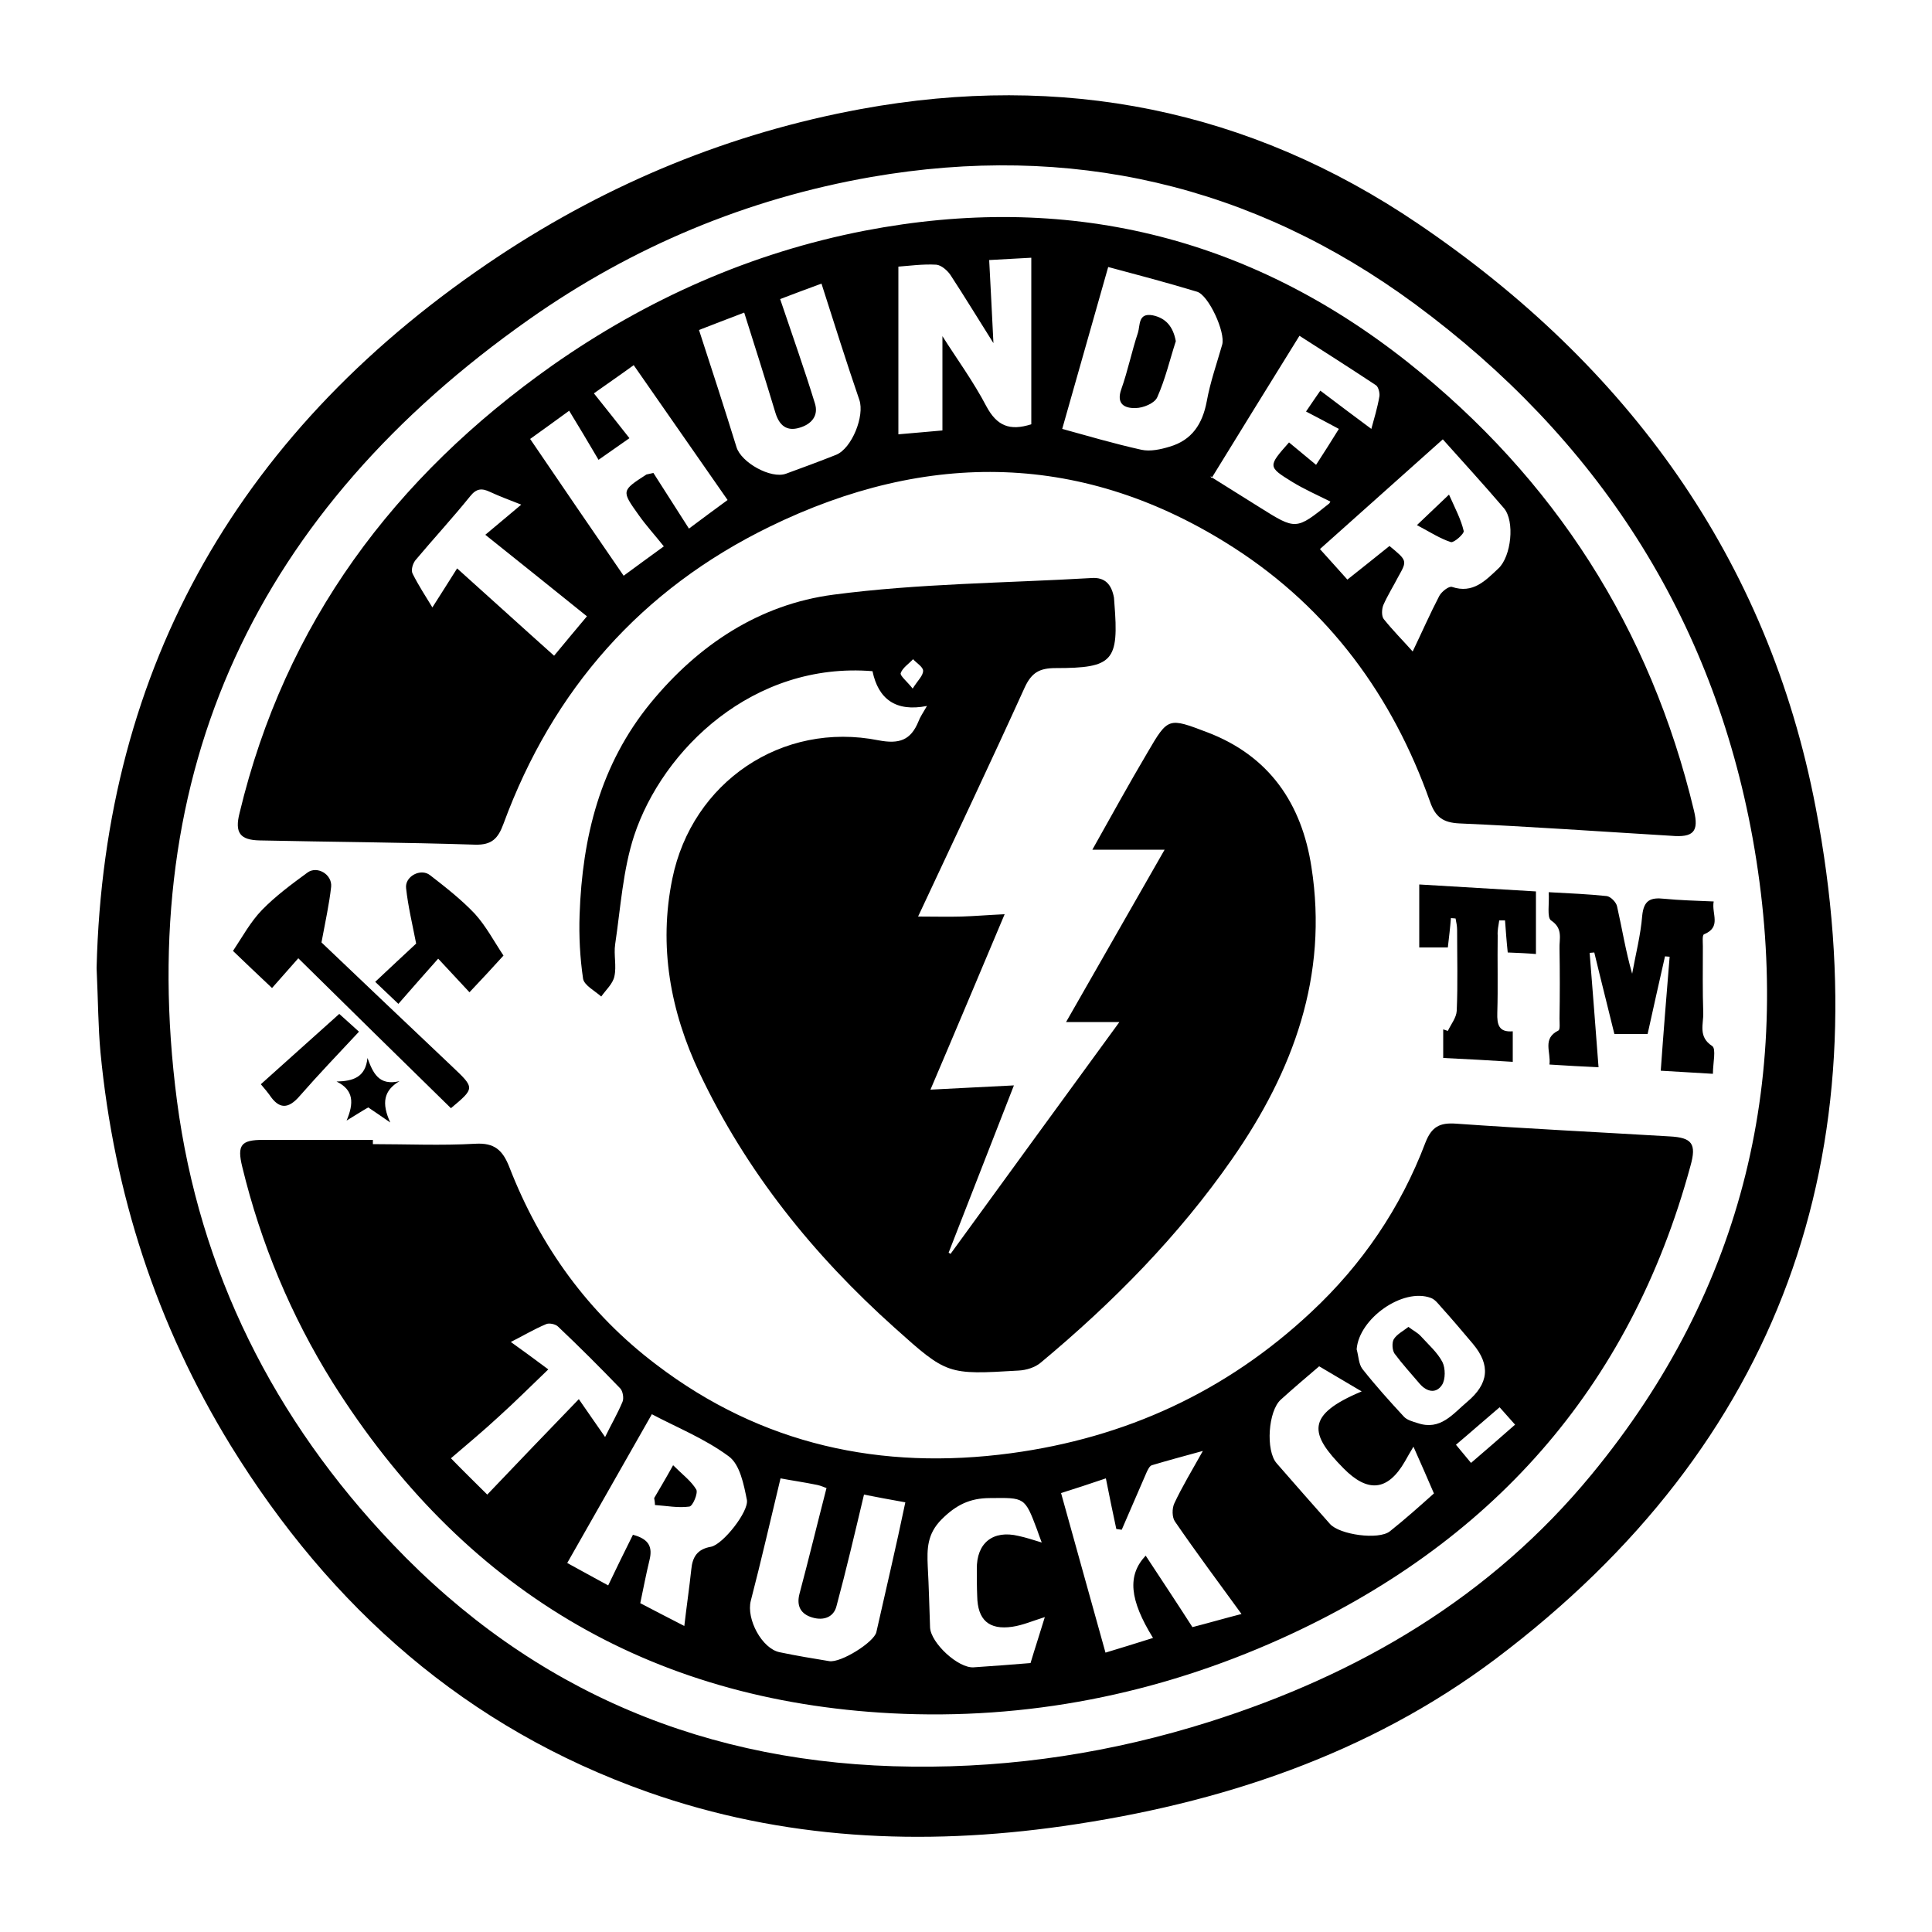
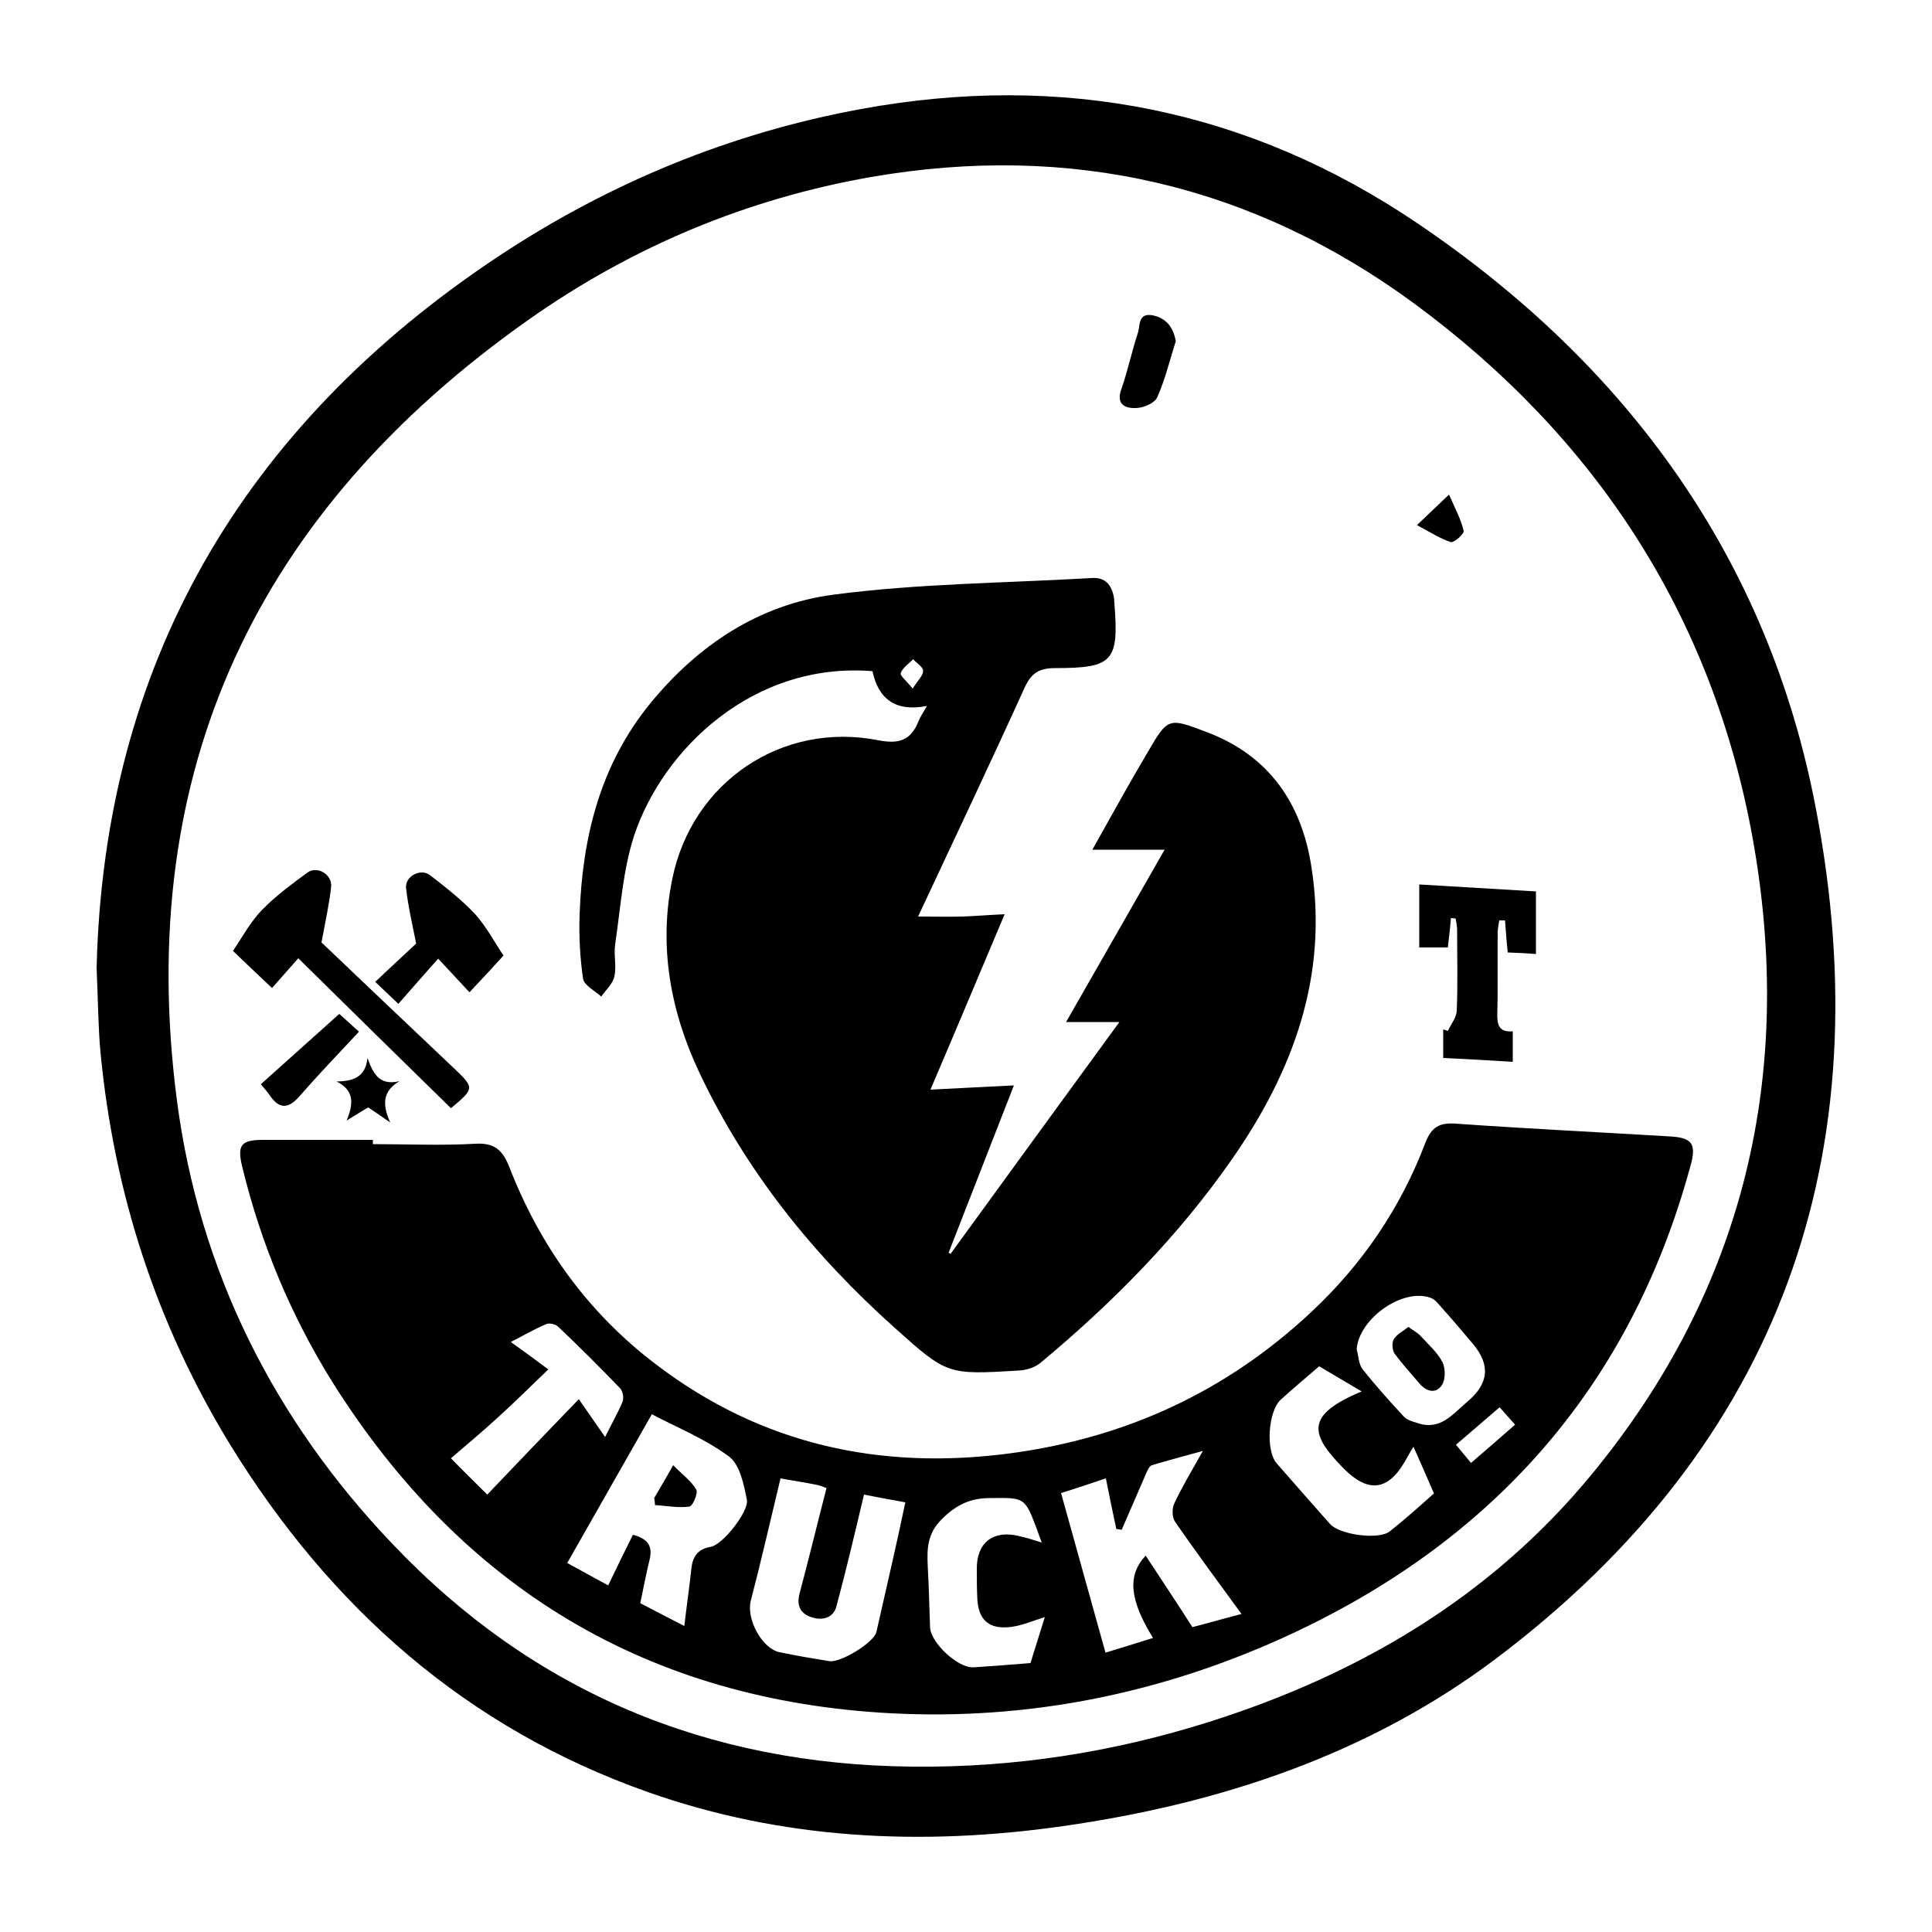
<svg xmlns="http://www.w3.org/2000/svg" version="1.1" id="Calque_1" x="0px" y="0px" viewBox="0 0 500 500" style="enable-background:new 0 0 500 500;" xml:space="preserve">
  <g>
    <path d="M174.2,379.2c-2,3.6-3.5,6.1-4.9,8.5c0.1,0.6,0.2,1.2,0.2,1.8c3,0.2,6,0.8,8.9,0.4c0.9-0.1,2.3-3.5,1.8-4.4   C178.9,383.3,176.6,381.6,174.2,379.2z" />
    <path d="M103.1,259.8c3.5-4,6.9-7.9,10.3-11.7c2.9,3.1,5.3,5.7,8.1,8.7c3.2-3.4,6.2-6.6,8.8-9.5c-2.4-3.6-4.5-7.6-7.4-10.8   c-3.5-3.7-7.6-6.9-11.6-10c-2.4-1.9-6.6,0.3-6.2,3.4c0.5,4.6,1.6,9.2,2.6,14.3c-3.1,2.9-6.8,6.3-10.6,9.9   C99.1,256,100.8,257.6,103.1,259.8z" />
    <path d="M227.4,191.6c-25-5-48.3,10.8-53.4,35.8c-3.6,17.5-0.5,34.3,7,50.2c12.1,25.6,29.5,47.2,50.5,66   c13.6,12.2,13.7,12.2,32.1,11.1c2-0.1,4.3-0.8,5.8-2.1c18.6-15.5,35.6-32.7,49.5-52.7c15.8-22.7,24.9-47.4,20.5-75.5   c-2.5-16.4-10.9-28.8-27-34.9c-10-3.8-10.1-3.9-15.4,5.2c-4.8,8.1-9.3,16.3-14.3,25.2c6.8,0,12.5,0,18.7,0   c-8.5,14.9-16.8,29.4-25.5,44.6c5,0,9.2,0,13.8,0c-14.9,20.4-29.3,40.2-43.7,60c-0.2-0.1-0.3-0.2-0.5-0.3   c5.6-14.3,11.1-28.5,16.9-43.3c-7.5,0.4-14.3,0.7-21.6,1.1c6.5-15.2,12.7-30,19.2-45.4c-4.4,0.2-7.8,0.5-11.1,0.6   c-3.5,0.1-7.1,0-11.3,0c9.4-20.1,18.7-39.7,27.6-59.3c1.8-3.9,3.9-5,8-5c14.9,0,16.4-1.8,15.2-16.8c0-0.5-0.1-0.9-0.1-1.4   c-0.6-3.3-2.2-5.4-5.9-5.1c-22.3,1.3-44.7,1.4-66.7,4.3c-19.1,2.5-34.9,12.9-47.3,28c-13.1,16-17.7,34.8-18.4,54.8   c-0.2,5.5,0.1,11.2,0.9,16.6c0.3,1.7,3,3.1,4.7,4.6c1.2-1.7,3-3.3,3.4-5.2c0.6-2.7-0.2-5.6,0.2-8.3c1.4-9.4,2-19.2,4.9-28.1   c7.4-22.4,30.9-45.1,61.7-42.6c1.5,7.2,6,10.6,14.1,9c-1.1,1.9-1.8,2.9-2.2,4C235.7,191.6,232.7,192.6,227.4,191.6z M236.2,178.2   c-1.5-1.9-3.3-3.3-3.1-4c0.5-1.4,2.1-2.4,3.2-3.6c0.9,1,2.6,2,2.6,3C238.9,174.9,237.5,176.1,236.2,178.2z" />
    <path d="M388,238.2c0.5,0,1,0,1.5,0c0.2,2.7,0.4,5.5,0.7,8.3c2.6,0.1,4.9,0.2,7.3,0.4c0-5.6,0-10.7,0-16.2   c-10.2-0.6-20.1-1.2-30.2-1.8c0,5.7,0,10.8,0,16.3c2.6,0,5,0,7.4,0c0.3-2.6,0.6-5.1,0.8-7.6c0.4,0,0.8,0.1,1.2,0.1   c0.2,1,0.4,2,0.4,3c0,7,0.2,14-0.1,20.9c-0.1,1.8-1.5,3.5-2.3,5.2c-0.4-0.1-0.8-0.3-1.2-0.4c0,2.4,0,4.8,0,7.4   c6.1,0.3,11.9,0.6,18,1c0-2.6,0-4.8,0-7.9c-3.6,0.3-4.1-1.7-4-4.8c0.2-6.7,0-13.3,0.1-20C387.5,240.9,387.8,239.5,388,238.2z" />
    <path d="M103.4,279.8c-5.4,1.3-6.9-2.2-8.3-6c-0.5,5-3.7,6-8,6.1c4.5,2.2,4.5,5.6,2.6,10.1c2.5-1.5,4-2.5,5.6-3.4   c1.5,1,2.8,1.9,5.7,3.9C98.7,285.5,99.3,282.2,103.4,279.8z" />
-     <path d="M67.5,280.6c1.1,1.3,1.7,2,2.2,2.7c2.5,3.8,4.9,3.8,7.9,0.3c4.8-5.5,9.8-10.7,15.3-16.6c-1.3-1.2-3.1-2.8-5.1-4.6   C81,268.5,74.3,274.5,67.5,280.6z" />
+     <path d="M67.5,280.6c1.1,1.3,1.7,2,2.2,2.7c2.5,3.8,4.9,3.8,7.9,0.3c4.8-5.5,9.8-10.7,15.3-16.6c-1.3-1.2-3.1-2.8-5.1-4.6   z" />
    <path d="M367.4,358.1c1.9,2.2,4.3,2.6,5.8,0.3c0.9-1.4,0.9-4.3,0.1-5.9c-1.3-2.5-3.6-4.5-5.6-6.7c-0.8-0.9-1.9-1.4-3.2-2.4   c-1.4,1.1-3,1.9-3.8,3.2c-0.5,0.9-0.4,2.8,0.2,3.7C362.9,353,365.2,355.5,367.4,358.1z" />
-     <path d="M443.5,233.3c-4.5-0.2-8.7-0.3-12.8-0.7c-3.6-0.4-5.3,0.4-5.7,4.4c-0.4,5-1.7,10-2.6,15c-1.7-5.9-2.6-11.7-3.9-17.4   c-0.2-1.1-1.7-2.6-2.7-2.7c-4.7-0.5-9.5-0.7-15-1c0.2,2.9-0.5,6.5,0.6,7.3c3.2,2.1,2.1,4.8,2.2,7.3c0.1,6,0.1,12.1,0,18.1   c0,1.1,0.2,2.9-0.3,3.1c-4.2,2.1-1.9,5.5-2.3,8.8c4.4,0.3,8.5,0.5,12.7,0.7c-0.8-10.2-1.5-19.9-2.3-29.6c0.4,0,0.8-0.1,1.2-0.1   c1.7,7.1,3.5,14.1,5.2,21.1c3.3,0,5.9,0,8.6,0c1.5-6.8,3-13.5,4.5-20.1c0.4,0,0.8,0.1,1.2,0.1c-0.8,9.8-1.6,19.6-2.3,29.5   c4.7,0.3,8.9,0.5,13.5,0.8c0-2.8,0.9-6.5-0.2-7.2c-3.7-2.4-2.2-5.7-2.3-8.6c-0.2-5.7-0.1-11.5-0.1-17.2c0-1.1-0.2-2.9,0.3-3.1   C445.6,239.9,442.9,236.5,443.5,233.3z" />
-     <path d="M67.2,217.5c18.6,0.4,37.2,0.5,55.8,1.1c4.3,0.1,5.9-1.6,7.3-5.4c12.8-34.8,35.7-60.7,68.9-76.9   c40.8-19.9,81.4-19.5,120.2,5.5c24.5,15.8,41,38.3,50.7,65.7c1.4,4,3.4,5.4,7.6,5.6c18.3,0.8,36.5,2.1,54.8,3.2   c5.8,0.5,7.2-1.1,5.9-6.5c-11.3-47.2-36.1-85.9-74-116c-41.5-32.9-88.7-44.1-140.6-34.1c-29.4,5.7-56.4,17.7-80.9,34.9   C102,123.5,73.8,161.2,62,210.4C60.7,215.5,62.1,217.4,67.2,217.5z M373.4,113.7c5,5.6,10.5,11.6,15.8,17.8   c2.9,3.4,1.9,12.5-1.4,15.6c-3.4,3.2-6.6,6.6-12,4.8c-0.8-0.3-2.7,1.2-3.3,2.3c-2.4,4.6-4.5,9.4-6.9,14.4c-2.4-2.7-5.1-5.4-7.5-8.4   c-0.6-0.8-0.5-2.6-0.1-3.6c1.1-2.5,2.6-4.9,3.9-7.4c2.3-4.1,2.3-4.1-2.3-7.9c-3.5,2.8-7.1,5.7-10.9,8.7c-1.5-1.7-4.5-5-7.1-7.9   C352.3,132.6,362.6,123.3,373.4,113.7z M356.1,99.7c0.6,0.4,1,1.9,0.9,2.8c-0.5,3-1.4,5.9-2.1,8.5c-4.3-3.2-8.6-6.4-13.2-9.9   c-1.3,1.9-2.3,3.3-3.7,5.4c3.1,1.6,5.7,3,8.5,4.5c-1.9,3.1-3.9,6.2-5.9,9.3c-2.4-2-4.7-3.9-7-5.8c-5.5,6.2-5.5,6.3,0.8,10.2   c3.1,1.9,6.5,3.4,9.9,5.1c-0.1,0.2-0.2,0.4-0.3,0.5c-8.6,6.9-8.6,6.9-18,1c-4.1-2.6-8.2-5.1-12.3-7.7c0,0,0,0.1-0.1,0.1   c-0.2-0.2-0.3-0.3-0.3-0.4c0,0,0-0.1,0,0c0,0,0,0,0.1,0c0.1,0.1,0.2,0.1,0.3,0.2c7.5-12.2,14.9-24.2,22.6-36.6   C342.4,90.8,349.3,95.2,356.1,99.7z M286.8,69.1c7.1,1.9,15.1,4,23,6.4c3,0.9,7.4,10.5,6.5,13.7c-1.4,4.9-3.1,9.7-4,14.7   c-1.1,5.8-3.8,10-9.6,11.7c-2.3,0.7-5,1.3-7.3,0.8c-7.2-1.6-14.3-3.7-20.5-5.4C278.9,96.9,282.8,83.2,286.8,69.1z M232.5,69   c2.8-0.2,6.3-0.7,9.8-0.5c1.3,0.1,2.9,1.5,3.7,2.7c3.6,5.5,7,11.1,11.1,17.6c-0.4-7.7-0.7-14.3-1.1-21.5c3.6-0.2,7.5-0.4,10.9-0.6   c0,14.6,0,28.9,0,43.1c-5.6,1.8-8.9,0.4-11.6-4.6c-3.4-6.5-7.8-12.5-11.4-18.2c0,7.7,0,15.9,0,24.4c-3.1,0.3-7,0.6-11.4,1   C232.5,97.9,232.5,83.7,232.5,69z M192.6,80.9c2.8,8.8,5.5,17.4,8.1,26c1,3.2,2.9,4.8,6.2,3.8c3.1-0.9,5-3.1,4-6.3   c-2.7-8.8-5.8-17.5-9-27c3.4-1.3,7.4-2.8,10.7-4c3.3,10.3,6.4,20.2,9.8,30.1c1.4,4.1-1.9,12.5-6,14.2c-4.3,1.7-8.6,3.3-13,4.9   c-3.9,1.4-11.6-2.9-12.8-6.9c-3.1-10-6.3-19.9-9.7-30.3C184.3,84.1,188.6,82.4,192.6,80.9z M147.3,106.3c2.5,4.1,4.9,8.1,7.6,12.7   c2.8-2,5.2-3.6,8-5.6c-3.2-4.1-6.1-7.7-9.2-11.6c3.5-2.5,7.3-5.1,10.3-7.3c8.1,11.6,16,23,24.3,34.9c-2.9,2.1-6.5,4.8-10,7.4   c-3.2-5-6.2-9.7-9.2-14.4c-1.2,0.3-1.5,0.3-1.8,0.4c-6.5,4.2-6.5,4.2-2,10.5c1.9,2.7,4.2,5.2,6.5,8.1c-3.6,2.6-7.4,5.4-10.4,7.6   c-8.1-11.8-16-23.3-24.2-35.4C140,111.6,143.6,109,147.3,106.3z M107.5,145c4.7-5.6,9.6-10.9,14.2-16.6c1.6-2,3-2.1,5.1-1.1   c2.6,1.2,5.3,2.2,8.1,3.3c-3,2.5-5.8,4.9-9.3,7.8c9,7.2,17.5,14,26.3,21.1c-2.5,3-5.8,6.9-8.5,10.2c-8.4-7.5-16.4-14.8-25.1-22.6   c-2.3,3.6-4.2,6.7-6.4,10.1c-1.7-2.8-3.6-5.7-5.1-8.7C106.3,147.6,106.8,145.9,107.5,145z" />
    <path d="M77.2,248c13.3,13.1,26.4,26,39.5,38.8c6.2-5.2,6.2-5.2,0.4-10.7c-11.5-10.9-22.9-21.7-33.9-32.2c1-5.4,2-9.9,2.5-14.4   c0.3-3.2-3.6-5.5-6.1-3.7c-4.1,3-8.3,6.1-11.8,9.7c-3,3.1-5.1,7-7.5,10.6c3.1,3,6.3,6,10.1,9.6C72.5,253.3,74.8,250.7,77.2,248z" />
    <path d="M469.9,209C457.6,144.6,421.2,94.6,367,57.9c-43.8-29.7-92.2-39.2-144.1-29.7c-33.8,6.2-65.1,19.1-93.7,38   C62.5,110.4,26.9,172.2,25,250.5c0.4,8.8,0.4,15.3,1,21.8c3.5,36.5,14.5,70.5,33.7,101.8c25.9,42,61,73.1,108,89.7   c34.9,12.3,70.9,14,107.4,8.8c40.6-5.8,79-18.5,112-43.3C461,373.6,487.1,298.5,469.9,209z M411.9,381.6   c-26.1,31.7-60.1,51.7-98.9,64c-25,7.9-50.6,11.9-76.9,11.6c-52.8-0.5-98-19.2-134.5-57.6c-30.7-32.2-50-70.6-55.8-114.7   c-11.2-85.8,21-152.9,91.2-202.3c26.7-18.8,56.4-31.2,88.5-36.8c51.4-8.9,98.6,1.9,140.7,32.9c47,34.7,77,80.8,87.4,138.3   C464.5,277.7,451.6,333.4,411.9,381.6z" />
    <path d="M432.1,294.1c-18.4-1.1-36.9-2-55.3-3.3c-4.2-0.3-6.3,0.8-7.9,4.9c-6.4,16.9-16.4,31.6-29.6,43.9   c-22,20.6-48,32.5-77.7,36.5c-33.6,4.5-64.5-2.2-91.7-22.9c-17.6-13.3-30.1-30.6-38.1-51.2c-1.7-4.3-3.8-6.3-8.8-6   c-8.8,0.5-17.7,0.1-26.5,0.1c0-0.4,0-0.7,0-1.1c-9.5,0-18.9,0-28.4,0c-5.7,0-6.8,1.3-5.4,7c4.8,19.8,12.6,38.5,23.4,55.8   c33.5,53.2,81.6,82.3,144.6,85.6c35,1.8,68.8-4.9,100.8-19.3c54.1-24.4,90.3-64.6,106-122.4C439.1,296,437.9,294.4,432.1,294.1z    M370.3,335.9c1.1,0.4,1.9,1.5,2.7,2.4c2.8,3.1,5.5,6.3,8.2,9.5c4.6,5.5,4.1,10.3-1.5,15c-3.7,3.1-6.9,7.5-12.8,5.5   c-1.3-0.4-2.8-0.8-3.6-1.7c-3.7-4-7.3-8-10.7-12.3c-1-1.3-1-3.4-1.5-5.1C351.7,341.2,363.1,333.2,370.3,335.9z M116.7,377.4   c4.2-3.6,8.4-7.1,12.4-10.8c4.1-3.7,8-7.6,12.8-12.2c-3.6-2.7-6.5-4.8-9.7-7.1c3-1.5,6-3.3,9.1-4.6c0.8-0.4,2.5,0,3.1,0.6   c5.5,5.2,10.9,10.6,16.1,16c0.7,0.7,1,2.6,0.6,3.5c-1.3,3.1-3,6-4.5,9.1c-2.2-3.1-4.2-6.1-6.8-9.8c-8.3,8.6-16,16.6-23.7,24.7   C123.4,384.1,119.8,380.6,116.7,377.4z M184,400.3c-3.5,0.6-4.8,2.6-5.1,5.9c-0.5,4.7-1.2,9.4-1.8,14.6c-3.7-1.9-7.4-3.8-11.4-5.9   c0.8-3.8,1.5-7.5,2.4-11.2c0.8-3.3-0.1-5.4-4.3-6.5c-2.2,4.4-4.3,8.7-6.4,13.1c-3.7-2-7.5-4.1-10.6-5.8c7.4-13,14.6-25.7,21.9-38.5   c6.2,3.3,13.7,6.3,19.9,10.9c2.9,2.1,3.9,7.3,4.7,11.3C193.8,391.2,187.1,399.7,184,400.3z M226.8,422.4c-0.6,2.6-9.2,8-12.2,7.5   c-4.3-0.7-8.5-1.4-12.8-2.3c-4.6-0.9-8.7-8.6-7.5-13.3c2.7-10.4,5.1-20.9,7.7-31.7c2.6,0.5,6.1,1,9.5,1.7c1,0.2,2,0.7,2.4,0.8   c-2.4,9.3-4.6,18.4-7,27.4c-0.8,3.1,0.3,5.2,3.3,6.1c3,0.9,5.6-0.1,6.3-3c2.5-9.3,4.7-18.7,7.1-28.8c3.1,0.6,7.2,1.4,10.7,2   C231.9,400.3,229.3,411.3,226.8,422.4z M266.7,430.4c-5.1,0.4-9.9,0.8-14.7,1.1c-4,0.3-11.1-6.3-11.3-10.3   c-0.2-5.3-0.3-10.5-0.6-15.8c-0.2-4.5-0.2-8.4,3.6-12.2c3.7-3.7,7.3-5.5,12.5-5.5c9-0.1,9-0.3,12.2,8.2c0.3,0.9,0.6,1.7,1.2,3.3   c-2.3-0.7-4.1-1.3-6-1.7c-6.6-1.6-10.9,1.8-10.8,8.6c0,2.3,0,4.6,0.1,7c0.1,6.1,3,8.8,9.1,7.9c2.7-0.4,5.2-1.5,8.4-2.5   C269.1,422.8,267.8,426.7,266.7,430.4z M308.6,421.1c-4.1-6.4-8.1-12.4-12.1-18.5c-4.8,5.1-4.2,11.4,1.9,21.3   c-4.4,1.4-8.7,2.7-12.3,3.8c-3.8-13.7-7.6-27.2-11.5-41.3c3.2-1,7.5-2.4,11.6-3.8c0.9,4.6,1.8,8.9,2.7,13.1   c0.5,0.1,0.9,0.1,1.4,0.2c2.2-5,4.3-10,6.5-15c0.3-0.6,0.7-1.5,1.3-1.7c4-1.2,8.1-2.3,13.2-3.7c-2.9,5.2-5.4,9.3-7.4,13.6   c-0.6,1.3-0.6,3.6,0.2,4.7c5.5,8,11.3,15.8,17.2,23.9C317,418.8,312.5,420.1,308.6,421.1z M359.7,396.3c-2.9,2.3-13,0.9-15.5-1.9   c-4.6-5.2-9.2-10.4-13.8-15.7c-2.9-3.3-2.2-13.6,1.1-16.5c3.2-2.9,6.5-5.7,9.9-8.6c3.9,2.3,7.3,4.3,11,6.5   c-14.6,6.1-13.5,11-4.7,19.9c6.2,6.3,11.4,6,15.9-1.8c0.6-1.1,1.2-2.1,2.2-3.8c1.9,4.3,3.6,8.1,5.3,12.1   C367.3,389.9,363.6,393.2,359.7,396.3z M380.7,378.6c-1.4-1.7-2.5-3-3.9-4.7c3.8-3.2,7.4-6.4,11.3-9.7c1.4,1.6,2.6,2.9,4,4.5   C388.2,372.1,384.7,375.2,380.7,378.6z" />
    <path d="M299.5,102.8c2.1-4.7,3.3-9.9,4.8-14.5c-0.7-3.8-2.6-6-6-6.7c-3.8-0.7-3.2,2.6-3.8,4.5c-1.6,4.8-2.6,9.8-4.3,14.6   c-1.4,3.9,0.9,5,3.7,4.9C295.8,105.6,298.8,104.4,299.5,102.8z" />
    <path d="M378.8,137.4c-0.7-3-2.2-5.8-3.8-9.4c-3.1,3-5.2,4.9-8.3,7.9c3.4,1.8,6,3.5,8.8,4.4C376.3,140.5,379,138.1,378.8,137.4z" />
  </g>
</svg>